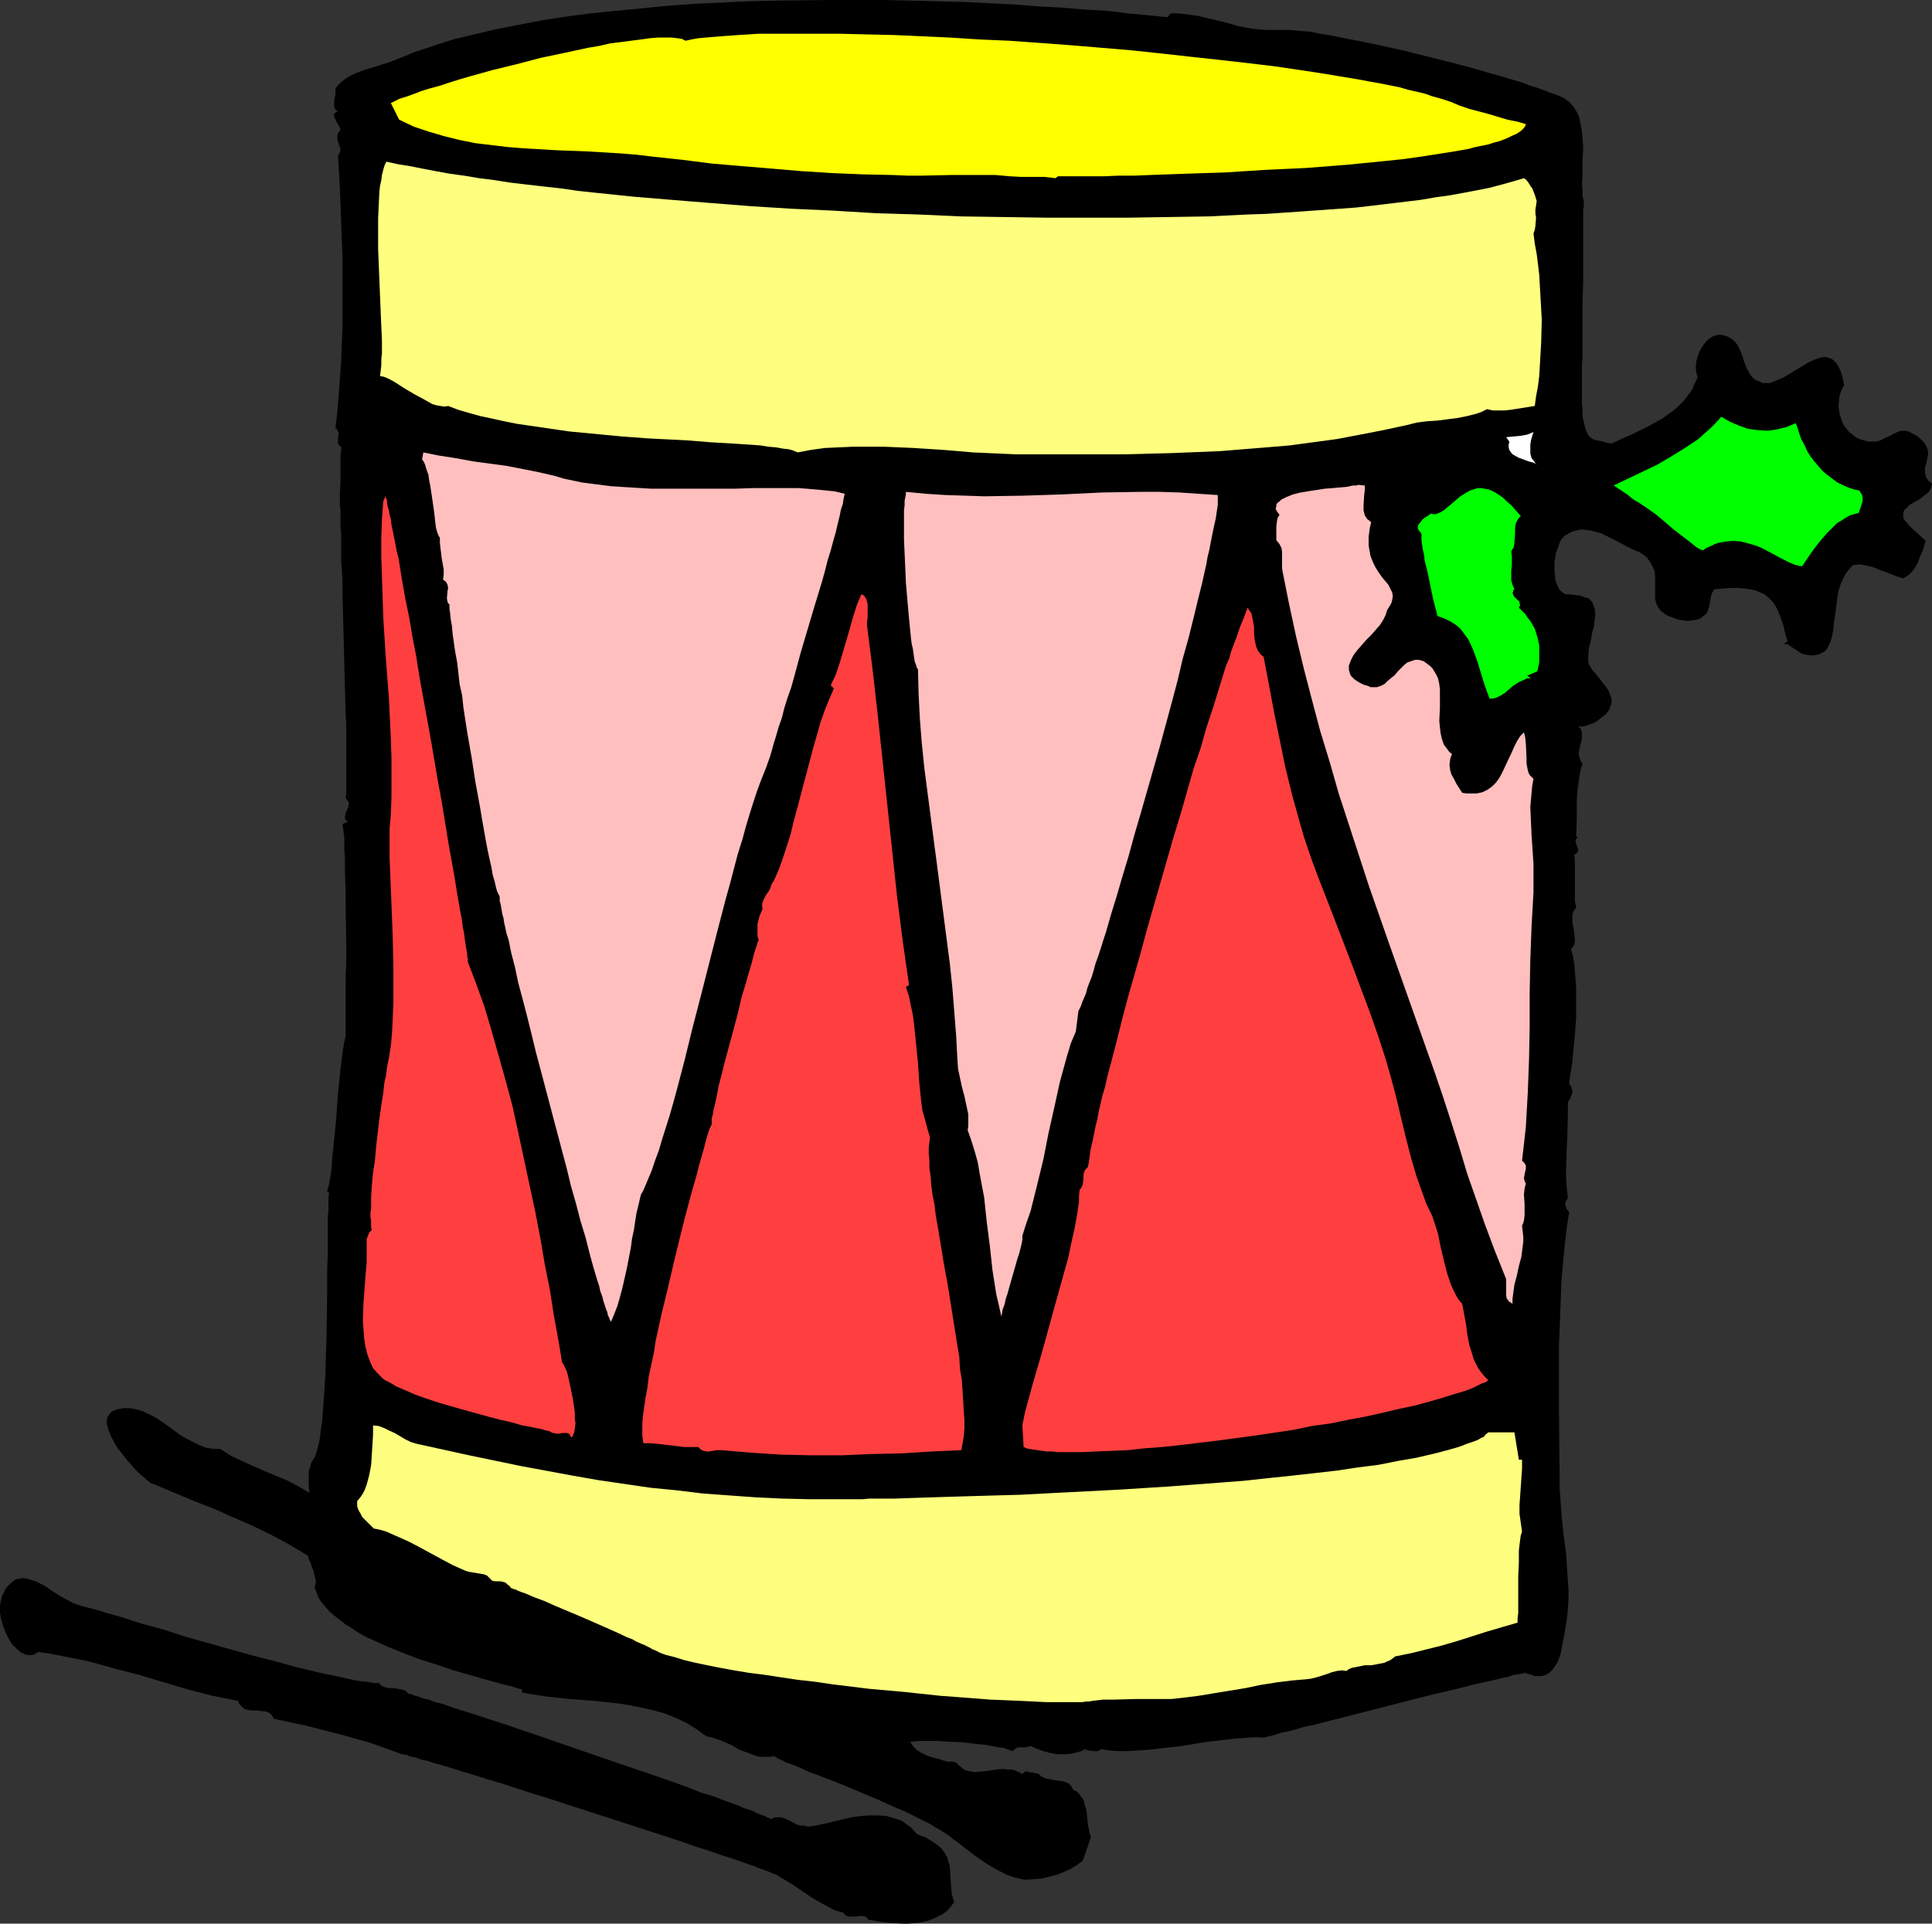
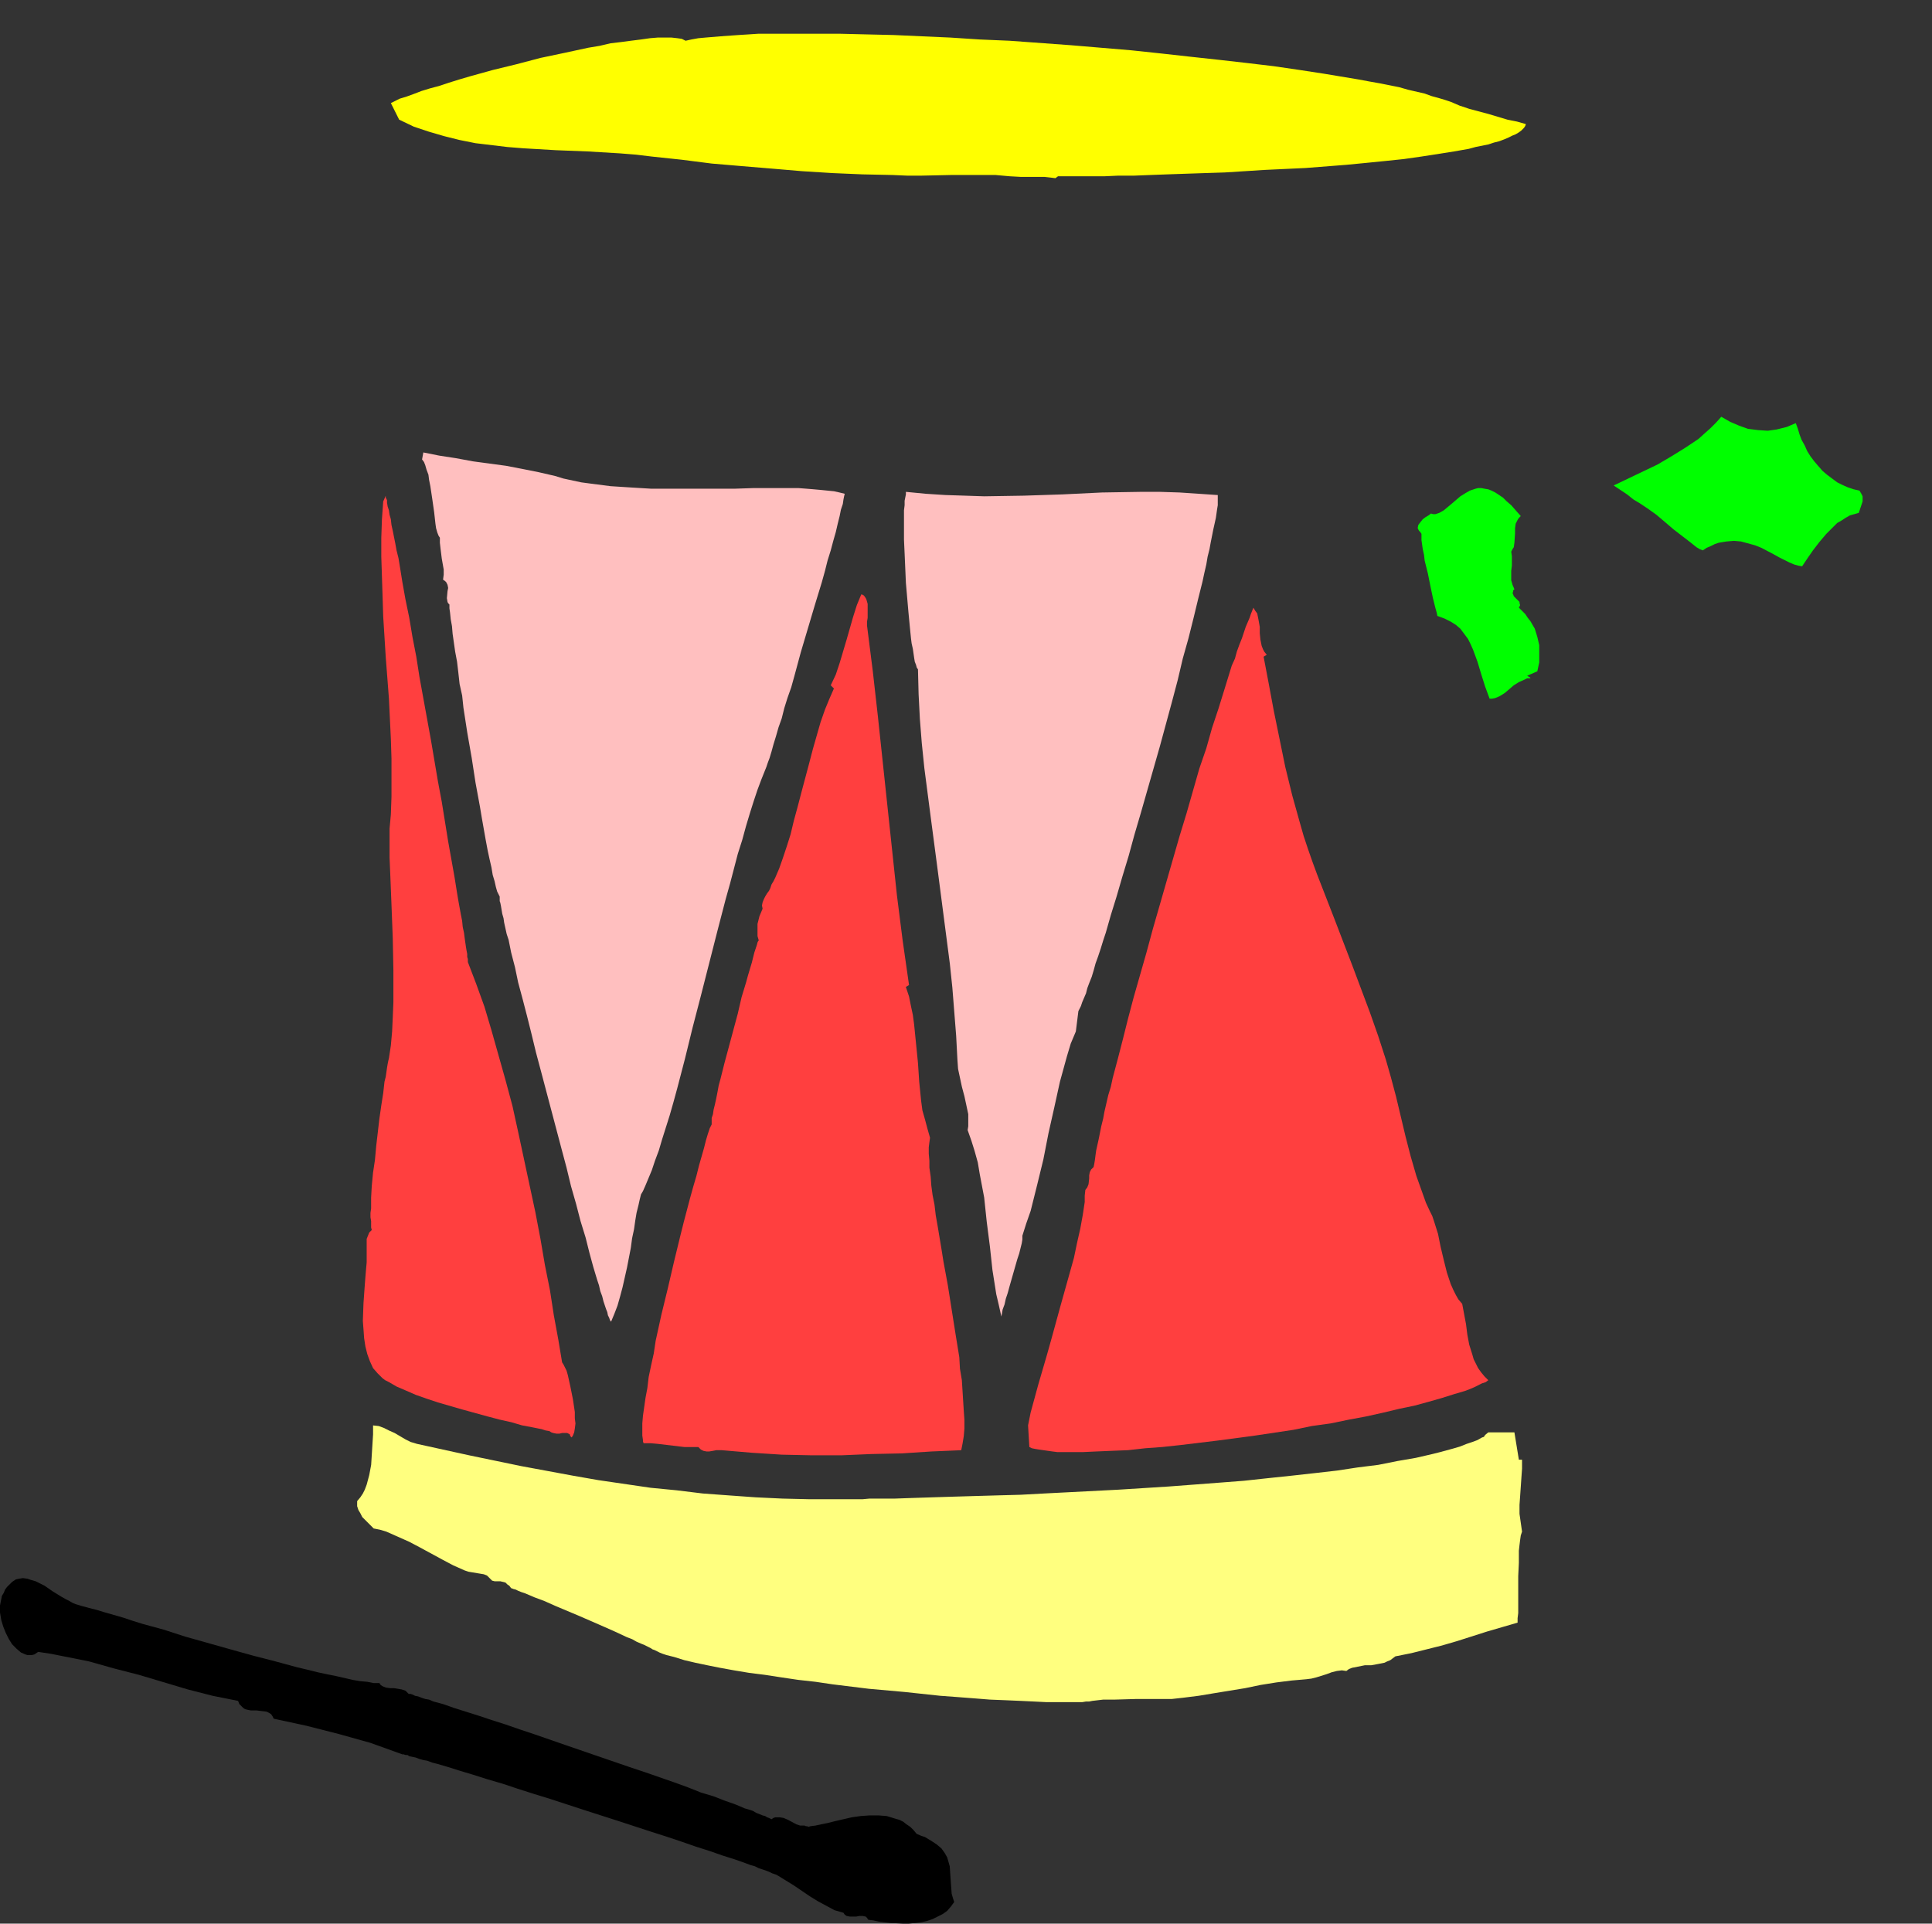
<svg xmlns="http://www.w3.org/2000/svg" xmlns:ns1="http://sodipodi.sourceforge.net/DTD/sodipodi-0.dtd" xmlns:ns2="http://www.inkscape.org/namespaces/inkscape" version="1.0" width="129.766mm" height="129.221mm" id="svg14" ns1:docname="Drum 1.wmf">
  <rect width="100%" height="100%" fill="#333333" stroke="none" />
  <ns1:namedview id="namedview14" pagecolor="#ffffff" bordercolor="#000000" borderopacity="0.25" ns2:showpageshadow="2" ns2:pageopacity="0.0" ns2:pagecheckerboard="0" ns2:deskcolor="#d1d1d1" ns2:document-units="mm" />
  <defs id="defs1">
    <pattern id="WMFhbasepattern" patternUnits="userSpaceOnUse" width="6" height="6" x="0" y="0" />
  </defs>
-   <path style="fill:#000000;fill-opacity:1;fill-rule:evenodd;stroke:none" d="m 296.374,4.362 0.808,-0.969 h 1.778 l 1.778,0.162 3.394,0.485 3.394,0.808 3.394,0.808 3.394,0.969 3.394,0.646 1.778,0.162 1.778,0.162 h 1.939 1.939 0.97 1.454 l 1.454,0.162 1.778,0.162 2.101,0.162 2.101,0.485 2.262,0.323 2.424,0.485 2.424,0.485 2.586,0.485 5.494,1.131 5.818,1.292 5.818,1.454 5.818,1.454 5.656,1.454 5.494,1.616 2.424,0.646 2.586,0.808 2.262,0.646 2.101,0.808 2.101,0.646 1.778,0.646 1.616,0.646 1.454,0.485 1.131,0.485 0.97,0.485 1.293,0.969 0.97,1.131 0.808,1.292 0.646,1.454 0.323,1.777 0.323,1.616 0.162,1.939 0.162,1.939 -0.162,3.716 v 3.877 l -0.162,1.777 0.162,1.616 v 1.616 l 0.323,1.292 v 1.292 l -0.162,0.969 v 3.877 1.777 3.877 2.1 6.785 l -0.162,4.685 v 4.847 9.37 l -0.162,2.1 v 9.855 l 0.162,0.969 v 1.131 0.808 l 0.162,0.969 0.485,2.1 0.323,0.969 0.485,0.969 0.646,0.646 0.808,0.485 2.262,0.485 1.131,0.323 1.131,0.162 3.07,-1.454 1.616,-0.646 1.616,-0.808 3.232,-1.616 3.232,-1.777 2.909,-2.1 1.293,-1.131 1.293,-1.292 0.97,-1.292 1.131,-1.454 0.646,-1.616 0.808,-1.616 -0.323,-0.969 -0.162,-1.131 v -0.969 l 0.162,-1.131 0.323,-1.131 0.323,-0.969 0.485,-0.969 0.646,-0.969 0.646,-0.808 0.808,-0.808 0.808,-0.485 0.808,-0.323 0.97,-0.162 1.131,0.162 0.97,0.323 1.131,0.646 0.646,0.646 0.485,0.485 0.808,1.454 0.646,1.616 0.485,1.616 0.646,1.616 0.808,1.454 0.485,0.646 0.646,0.646 0.646,0.323 0.808,0.323 0.646,0.323 h 0.808 0.808 l 0.646,-0.162 1.616,-0.646 1.454,-0.646 3.232,-1.939 1.616,-0.969 1.616,-0.969 1.454,-0.646 1.454,-0.485 0.646,-0.162 h 0.646 l 0.646,0.162 0.485,0.162 0.646,0.323 0.485,0.485 0.485,0.485 0.485,0.808 0.485,0.969 0.323,0.969 0.323,1.292 0.323,1.454 -0.485,0.969 -0.485,1.131 -0.323,1.131 v 0.969 l -0.162,1.131 0.162,0.969 0.162,1.131 0.323,0.969 0.323,0.969 0.485,0.969 0.646,0.808 0.646,0.808 0.808,0.646 0.808,0.646 0.97,0.485 1.131,0.323 1.131,0.323 h 1.131 0.97 l 0.97,-0.323 1.616,-0.808 0.808,-0.323 0.808,-0.485 1.454,-0.646 0.808,-0.162 h 0.808 l 0.808,0.162 0.97,0.485 1.131,0.646 0.485,0.323 0.646,0.646 0.808,0.808 0.485,0.808 0.323,0.808 0.162,0.646 v 0.808 l -0.162,0.646 -0.323,1.454 -0.323,1.131 v 0.808 0.485 l 0.162,0.808 0.323,0.646 0.485,0.646 0.808,0.646 -0.162,0.808 -0.323,0.808 -0.485,0.646 -0.808,0.646 -1.454,1.131 -0.97,0.485 -0.808,0.485 -0.808,0.485 -0.485,0.646 -0.646,0.485 -0.323,0.646 v 0.646 0.808 l 0.485,0.808 0.485,0.485 0.323,0.485 4.363,4.039 -0.808,2.747 -0.646,1.292 -0.485,1.454 -0.646,1.131 -0.808,1.131 -0.97,0.969 -1.293,0.808 -1.616,-0.485 -1.616,-0.646 -3.07,-1.131 -1.454,-0.646 -1.616,-0.323 -1.616,-0.323 -1.778,0.162 -0.646,0.646 -0.646,0.808 -0.485,0.646 -0.485,0.808 -0.808,1.777 -0.646,1.939 -0.323,1.939 -0.485,4.039 -0.323,1.939 -0.162,1.939 -0.323,1.616 -0.485,1.616 -0.646,1.292 -0.323,0.485 -0.485,0.485 -0.646,0.323 -0.646,0.323 -0.646,0.162 -0.808,0.162 h -0.808 l -0.97,-0.162 -0.97,-0.162 -0.808,-0.485 -1.454,-0.969 -0.808,-0.485 -0.646,-0.485 -0.646,-0.162 -0.646,0.162 1.131,-0.808 -0.646,-2.262 -0.485,-2.1 -0.646,-1.777 -0.646,-1.616 -0.646,-1.292 -0.808,-1.131 -0.97,-0.969 -0.97,-0.808 -1.131,-0.485 -1.131,-0.485 -1.454,-0.323 -1.454,-0.162 -1.616,-0.162 h -1.778 l -1.939,0.162 -2.262,0.162 -0.485,0.808 -0.323,0.808 -0.323,1.777 -0.162,0.969 -0.323,0.969 -0.323,0.808 -0.808,0.646 -0.808,0.646 -0.97,0.323 -1.131,0.162 -1.131,0.162 -0.97,-0.162 -1.131,-0.162 -1.131,-0.323 -0.808,-0.323 -0.808,-0.323 -0.646,-0.323 -0.646,-0.485 -0.485,-0.323 -0.808,-0.969 -0.485,-0.969 -0.323,-1.131 v -1.131 -1.131 -1.292 -2.423 l -0.162,-1.292 -0.485,-1.131 -0.646,-1.131 -0.808,-1.131 -0.646,-0.485 -0.646,-0.485 -0.808,-0.485 -0.97,-0.323 -0.97,-0.485 -0.97,-0.485 -2.101,-1.131 -2.262,-1.131 -2.262,-1.131 -1.293,-0.323 -1.131,-0.323 -1.131,-0.162 -1.293,-0.162 -0.97,0.162 -1.293,0.323 -0.97,0.485 -1.131,0.646 -0.485,0.485 -0.485,0.646 -0.323,0.646 -0.323,0.969 -0.646,1.777 -0.323,2.1 v 2.1 l 0.162,1.939 0.162,0.969 0.323,0.808 0.323,0.646 0.323,0.646 0.485,0.485 0.485,0.323 0.485,0.323 h 0.808 l 1.454,0.162 1.454,0.162 1.293,0.485 0.808,0.162 0.485,0.485 0.485,0.485 0.323,0.808 0.323,0.808 0.162,1.131 v 0.808 l -0.162,0.808 -0.162,1.777 -0.485,1.777 -0.323,1.939 -0.485,1.939 -0.162,1.777 v 0.808 0.808 l 0.162,0.646 0.323,0.485 0.323,0.646 0.485,0.646 1.131,1.292 1.131,1.454 1.131,1.454 0.485,0.808 0.323,0.808 0.323,0.808 0.162,0.808 -0.162,0.969 -0.323,0.808 -0.323,0.808 -0.808,0.969 -0.646,0.485 -0.808,0.646 -0.808,0.646 -0.97,0.485 -0.97,0.323 -0.97,0.323 -0.808,0.162 -0.97,-0.162 0.485,0.485 0.323,0.646 0.162,0.485 v 0.485 1.292 l -0.646,2.423 -0.162,1.292 0.162,0.646 0.162,0.646 0.162,0.485 0.485,0.646 -0.646,2.262 -0.323,2.262 -0.323,2.423 -0.162,2.262 v 4.685 l -0.162,4.685 h 0.485 l -0.323,0.323 -0.162,0.323 -0.162,0.162 v 0.323 l 0.162,0.646 0.162,0.646 0.323,0.646 v 0.485 0.323 l -0.323,0.162 -0.162,0.323 -0.485,0.162 0.162,1.616 v 1.777 3.393 3.393 1.616 l 0.323,1.777 -0.485,0.485 -0.323,0.646 -0.162,0.646 v 0.646 1.292 l 0.323,1.454 0.162,1.454 0.162,1.454 v 0.646 l -0.162,0.646 -0.323,0.485 -0.485,0.646 0.485,1.777 0.323,1.777 0.162,2.1 0.162,2.1 0.162,2.262 v 2.423 4.685 l -0.323,4.685 -0.485,4.685 -0.162,2.1 -0.323,2.1 -0.323,1.939 -0.162,1.616 0.485,0.485 0.162,0.646 0.162,0.485 v 0.646 l -0.323,0.646 -0.162,0.646 -0.646,0.969 v 3.07 l -0.162,6.139 -0.162,3.07 -0.162,6.139 0.162,2.908 0.323,3.07 -0.323,0.485 -0.162,0.323 -0.162,0.485 v 0.485 l 0.323,0.969 0.646,0.808 -0.646,4.201 -0.485,4.201 -0.808,8.563 -0.323,8.401 -0.323,8.563 v 8.401 8.563 l 0.162,16.964 v 2.262 l 0.162,2.1 0.323,4.685 0.485,4.685 0.646,4.847 0.323,4.847 0.323,4.524 v 2.423 l -0.162,2.262 -0.162,2.1 -0.323,2.1 -0.162,0.969 -0.162,1.131 -0.485,2.423 -0.485,2.585 -0.323,1.131 -0.485,1.292 -0.646,0.969 -0.646,0.969 -0.646,0.646 -0.97,0.646 -1.131,0.323 h -1.131 -0.808 l -0.646,-0.323 -0.808,-0.162 -0.808,-0.323 -0.646,0.162 -0.808,0.162 -1.293,0.162 -1.454,0.485 -1.616,0.323 -1.939,0.485 -2.101,0.485 -2.262,0.485 -2.586,0.646 -2.586,0.646 -2.747,0.646 -2.747,0.646 -5.818,1.454 -11.958,3.07 -5.656,1.454 -2.586,0.646 -2.586,0.646 -2.424,0.646 -2.424,0.485 -2.101,0.646 -1.778,0.485 -1.778,0.323 -1.454,0.485 -1.131,0.323 -0.808,0.162 -0.646,0.162 h -0.162 v 0.162 l -2.262,-0.162 -2.262,0.162 -2.586,0.162 -2.747,0.323 -5.494,0.646 -5.818,0.969 -5.656,0.646 -2.909,0.323 -2.586,0.162 -2.586,0.162 h -2.262 l -2.262,-0.162 -2.101,-0.323 -0.485,0.323 -0.485,0.162 h -0.485 -0.485 l -1.293,-0.162 -0.97,-0.323 -0.808,0.485 -0.646,0.162 -1.778,0.485 -1.778,0.162 h -1.778 l -1.939,-0.323 -1.778,-0.485 -1.778,-0.646 -1.454,-0.646 -0.646,0.162 -0.485,0.162 h -1.293 -0.646 l -0.485,0.162 -0.485,0.323 -0.485,0.485 -0.97,-0.323 -1.293,-0.485 -1.293,-0.162 -1.778,-0.323 -1.778,-0.323 -1.778,-0.162 -4.04,-0.485 -4.04,-0.162 -1.939,-0.162 h -1.778 -1.616 -1.454 l -1.293,0.162 h -0.97 l 0.323,0.646 0.323,0.485 0.97,0.969 1.293,0.808 1.293,0.646 1.454,0.485 1.454,0.323 1.454,0.485 1.293,0.323 0.646,-0.162 0.646,0.162 0.485,0.162 0.485,0.485 1.131,0.969 0.646,0.485 0.646,0.162 1.778,0.323 1.778,-0.162 1.778,-0.162 0.808,-0.162 0.97,-0.162 1.778,-0.162 1.616,0.162 h 0.97 l 0.808,0.323 0.808,0.323 0.808,0.485 0.323,-0.323 0.485,-0.323 h 0.485 l 0.485,0.162 1.131,0.162 0.485,0.162 h 0.485 l 0.485,0.323 0.485,0.485 1.131,0.485 2.586,0.485 1.454,0.162 1.131,0.323 0.646,0.323 0.485,0.485 0.323,0.485 0.323,0.646 0.808,0.323 0.646,0.646 0.485,0.646 0.485,0.646 0.323,0.646 0.162,0.808 0.485,1.616 0.323,3.393 0.323,1.616 0.162,0.808 0.323,0.808 -2.101,5.978 -1.454,1.131 -1.616,0.969 -1.778,0.808 -1.616,0.646 -1.778,0.485 -1.939,0.485 -1.778,0.162 -1.939,0.162 h -1.131 l -1.293,-0.323 -1.293,-0.323 -1.454,-0.485 -1.293,-0.646 -1.293,-0.646 -2.747,-1.616 -2.586,-1.777 -2.586,-1.939 -2.262,-1.777 -1.131,-0.808 -0.97,-0.808 -0.97,-0.646 -1.293,-0.808 -1.131,-0.646 -1.293,-0.808 -2.909,-1.454 -3.232,-1.616 -3.394,-1.454 -3.555,-1.616 -7.272,-3.07 -3.555,-1.454 -3.394,-1.292 -1.616,-0.646 -1.454,-0.485 -1.454,-0.646 -1.293,-0.646 -1.293,-0.485 -1.131,-0.485 -1.131,-0.323 -0.808,-0.485 -0.808,-0.323 -0.646,-0.323 -0.485,-0.323 -0.323,-0.162 -1.131,0.162 h -1.131 -1.131 l -0.97,-0.162 -2.101,-0.808 -2.262,-0.808 -1.939,-1.131 -2.101,-0.969 -2.262,-0.808 -0.97,-0.323 -1.131,-0.162 -2.424,-1.777 -2.586,-1.616 -2.747,-1.292 -2.747,-1.131 -2.909,-0.808 -2.909,-0.646 -3.07,-0.646 -3.07,-0.485 -6.141,-0.646 -6.302,-0.485 -5.979,-0.646 -3.07,-0.485 -2.909,-0.485 v -0.808 l -1.293,-0.323 -1.454,-0.485 -1.454,-0.323 -1.778,-0.485 -1.778,-0.485 -1.778,-0.485 -3.878,-1.131 -4.04,-1.131 -4.202,-1.454 -4.202,-1.292 -4.202,-1.616 -4.04,-1.616 -3.878,-1.777 -1.778,-0.808 -1.778,-0.969 -1.616,-1.131 -1.616,-0.969 -1.454,-1.131 -1.454,-1.131 -1.131,-0.969 -1.131,-1.292 -0.97,-1.131 -0.808,-1.292 -0.485,-1.292 -0.485,-1.292 0.323,-0.808 v -0.969 l -0.323,-1.131 -0.162,-0.969 -0.485,-1.131 -0.323,-1.131 -0.485,-0.969 -0.162,-0.808 -4.848,-2.908 -4.848,-2.585 -4.686,-2.262 -4.848,-2.1 -4.686,-2.1 -5.01,-1.939 -5.01,-2.1 -5.01,-2.1 -0.485,-0.162 -0.485,-0.162 -0.97,-0.808 -1.131,-0.969 -1.293,-1.131 -1.293,-1.454 -1.293,-1.454 -1.131,-1.454 -1.293,-1.616 -0.97,-1.616 -0.808,-1.616 -0.646,-1.616 -0.323,-1.292 v -0.646 -0.646 l 0.162,-0.485 0.323,-0.485 0.323,-0.485 0.485,-0.485 0.485,-0.162 0.808,-0.323 0.808,-0.162 0.808,-0.162 h 1.778 l 1.616,0.323 1.616,0.485 1.616,0.808 1.616,0.808 3.07,2.1 3.07,2.262 1.616,0.969 1.616,0.808 1.616,0.808 1.616,0.646 1.939,0.323 h 1.778 l 2.747,1.777 2.747,1.292 5.818,2.585 5.818,2.423 2.747,1.454 2.747,1.616 -0.162,-2.1 v -2.262 -1.131 l 0.323,-0.969 0.323,-1.131 0.485,-0.808 0.485,-0.808 0.323,-0.969 0.323,-1.131 0.323,-1.292 0.323,-1.616 0.162,-1.777 0.323,-1.939 0.162,-1.939 0.162,-2.262 0.162,-2.262 0.162,-2.423 0.162,-2.585 0.162,-5.17 0.162,-5.493 0.162,-10.824 v -5.331 l 0.162,-5.008 v -4.524 -2.262 -1.939 l 0.162,-1.777 v -1.616 -1.454 l 0.162,-1.292 -0.485,-0.485 v -0.162 l 0.162,-0.485 0.162,-0.485 0.162,-0.646 0.162,-0.969 0.162,-0.808 0.162,-1.131 0.162,-1.131 0.162,-2.747 0.323,-2.908 0.323,-3.231 0.323,-3.231 0.485,-6.785 0.323,-3.231 0.323,-3.07 0.323,-2.585 0.162,-1.292 0.162,-1.131 0.162,-0.969 0.162,-0.969 0.162,-0.808 0.162,-0.485 v -5.655 -1.616 -7.432 l 0.162,-4.201 v -4.524 l -0.162,-9.209 v -4.524 l -0.162,-4.362 v -1.939 -1.939 l -0.162,-1.777 v -1.616 -1.616 l -0.162,-1.292 -0.162,-1.131 -0.162,-1.131 1.293,-0.485 -0.323,-0.485 -0.323,-0.323 v -0.323 -0.323 l 0.162,-0.808 0.646,-1.454 0.162,-0.808 v -0.485 l -0.162,-0.323 -0.323,-0.323 -0.323,-0.485 v -0.323 l 0.162,-0.646 v -0.969 -1.292 -7.593 -2.423 -2.585 -2.747 l -0.162,-2.908 -0.162,-5.978 -0.162,-6.301 -0.162,-6.462 -0.162,-6.139 -0.162,-5.978 v -2.908 l -0.162,-2.747 -0.162,-2.423 v -2.423 -2.262 -1.939 l -0.162,-1.777 v -1.454 -2.1 -0.323 -0.485 l -0.162,-0.808 v -3.554 l 0.162,-2.747 v -2.908 -1.454 -1.292 -1.131 l 0.162,-0.969 v -0.646 -0.485 l -0.323,-0.162 -0.162,-0.162 -0.323,-0.485 v -0.808 -0.646 l 0.162,-0.646 v -0.646 l -0.323,-0.646 -0.162,-0.323 -0.323,-0.162 0.485,-4.201 0.323,-4.039 0.323,-4.201 0.323,-4.362 0.323,-8.886 v -8.886 -8.886 l -0.323,-8.886 -0.323,-8.563 -0.485,-8.401 0.323,-0.323 0.162,-0.485 0.162,-0.808 -0.323,-0.808 -0.485,-1.616 v -0.808 l 0.162,-0.808 0.323,-0.323 0.323,-0.323 -0.162,-0.646 -0.323,-0.646 -0.485,-0.808 -0.323,-0.646 -0.323,-0.808 -0.162,-0.485 0.162,-0.162 0.323,-0.323 0.162,-0.162 0.485,-0.162 -0.323,-0.162 -0.323,-0.323 -0.323,-0.646 v -0.808 -0.808 l 0.162,-0.808 0.162,-0.808 v -0.808 -0.646 l 0.646,-0.808 0.808,-0.808 0.808,-0.646 0.97,-0.646 1.939,-0.969 2.101,-0.808 2.101,-0.646 1.131,-0.323 0.97,-0.323 2.101,-0.646 2.101,-0.808 4.363,-1.777 4.848,-1.616 5.01,-1.616 5.333,-1.292 5.494,-1.292 5.818,-1.131 5.818,-1.131 6.302,-0.969 6.141,-0.808 6.464,-0.646 6.626,-0.646 6.626,-0.646 6.787,-0.485 6.787,-0.323 6.787,-0.323 6.949,-0.162 L 210.888,0 h 13.574 l 6.787,0.162 6.787,0.162 6.464,0.162 6.464,0.323 6.464,0.323 6.141,0.485 5.979,0.323 5.818,0.485 5.656,0.323 5.333,0.646 5.171,0.485 z" id="path1" />
  <path style="fill:#ffff00;fill-opacity:1;fill-rule:evenodd;stroke:none" d="m 387.355,31.504 -0.162,0.485 -0.323,0.485 -0.646,0.646 -0.646,0.485 -0.808,0.485 -0.808,0.323 -0.97,0.485 -1.131,0.485 -1.293,0.485 -1.293,0.323 -1.454,0.485 -1.616,0.323 -1.616,0.323 -1.778,0.485 -3.717,0.646 -4.04,0.646 -4.202,0.646 -4.525,0.646 -4.686,0.485 -4.848,0.485 -5.01,0.485 -10.342,0.808 -10.342,0.485 -10.181,0.646 -5.01,0.162 -4.848,0.162 -4.686,0.162 -4.363,0.162 -4.04,0.162 h -4.04 l -3.555,0.162 h -1.616 -1.616 -8.565 l -0.646,0.485 -1.293,-0.162 -1.454,-0.162 h -2.909 -3.07 l -2.909,-0.162 -3.555,-0.323 h -3.717 -7.595 l -7.434,0.162 h -3.717 l -3.717,-0.162 -7.595,-0.162 -7.595,-0.323 -7.757,-0.485 -7.595,-0.646 -7.757,-0.646 -7.595,-0.646 -7.595,-0.969 -7.595,-0.808 -4.04,-0.485 -4.04,-0.323 -8.08,-0.485 -8.242,-0.323 -8.242,-0.485 -4.04,-0.323 -4.04,-0.485 -4.04,-0.485 -4.04,-0.808 -3.878,-0.969 -3.878,-1.131 -3.878,-1.292 -3.717,-1.777 -2.101,-4.201 0.97,-0.485 1.293,-0.646 1.616,-0.485 1.778,-0.646 2.101,-0.808 2.101,-0.646 2.424,-0.646 2.424,-0.808 2.586,-0.808 2.747,-0.808 5.818,-1.616 5.979,-1.454 6.141,-1.616 6.141,-1.292 5.979,-1.292 2.909,-0.485 2.747,-0.646 2.747,-0.323 2.424,-0.323 2.586,-0.323 2.262,-0.323 1.939,-0.162 h 1.939 1.616 l 1.454,0.162 1.131,0.162 0.97,0.485 1.454,-0.323 1.778,-0.323 1.778,-0.162 1.939,-0.162 1.939,-0.162 2.262,-0.162 2.262,-0.162 2.586,-0.162 2.424,-0.162 h 2.747 2.747 8.888 6.464 l 6.626,0.162 6.949,0.162 7.11,0.323 7.272,0.323 7.434,0.485 7.595,0.323 15.514,1.131 15.352,1.292 7.595,0.808 7.272,0.808 7.434,0.808 7.11,0.808 6.787,0.808 6.626,0.969 6.302,0.969 2.909,0.485 2.909,0.485 2.909,0.485 2.586,0.485 2.747,0.485 2.424,0.485 2.424,0.485 2.262,0.646 2.101,0.485 2.101,0.485 1.778,0.646 1.778,0.485 1.616,0.485 1.454,0.485 2.262,0.969 2.424,0.808 4.848,1.292 4.848,1.454 2.424,0.485 z" id="path2" />
-   <path style="fill:#ffff7f;fill-opacity:1;fill-rule:evenodd;stroke:none" d="m 386.87,45.237 0.646,0.485 0.485,0.646 0.485,0.808 0.485,0.646 0.646,1.616 0.485,1.616 -0.162,1.131 -0.162,0.969 v 1.131 l 0.162,0.969 -0.162,2.1 -0.162,0.969 -0.323,0.969 0.323,2.585 0.485,2.585 0.323,2.585 0.323,2.747 0.323,5.655 0.323,5.816 -0.162,5.816 -0.323,5.655 -0.162,2.747 -0.323,2.585 -0.485,2.585 -0.323,2.423 -3.07,0.485 -3.07,0.485 -1.454,0.162 h -1.454 -1.616 l -1.454,-0.323 -1.293,0.646 -1.293,0.485 -2.586,0.646 -2.424,0.485 -2.586,0.323 -2.424,0.323 -2.586,0.162 -2.586,0.323 -2.586,0.646 -5.979,1.292 -5.818,1.131 -5.979,1.131 -5.979,0.808 -5.979,0.808 -5.818,0.485 -5.979,0.485 -5.979,0.485 -11.958,0.485 -12.12,0.323 h -11.958 -12.282 -3.394 l -3.555,-0.162 -7.272,-0.323 -7.595,-0.646 -7.595,-0.485 -7.595,-0.323 h -3.878 -3.717 l -3.717,0.162 -3.555,0.162 -3.555,0.485 -3.394,0.646 -1.131,-0.485 -1.131,-0.323 -1.454,-0.162 -1.778,-0.323 -1.939,-0.162 -1.939,-0.323 -2.262,-0.162 -2.424,-0.162 -2.586,-0.162 -2.747,-0.162 -2.747,-0.162 -5.979,-0.485 -3.232,-0.162 -6.464,-0.323 -6.626,-0.485 -6.787,-0.646 -6.787,-0.646 -6.626,-0.969 -6.626,-0.969 -3.232,-0.646 -2.909,-0.646 -3.07,-0.646 -2.909,-0.808 -2.747,-0.808 -2.586,-0.969 -0.97,0.162 -0.97,-0.162 -0.97,-0.162 -1.131,-0.323 -1.131,-0.646 -1.131,-0.646 -2.424,-1.292 -2.424,-1.454 -2.262,-1.454 -1.131,-0.646 -0.97,-0.485 -0.808,-0.323 -0.97,-0.162 0.162,-1.292 0.162,-1.454 v -1.454 l 0.162,-1.616 v -3.231 l -0.162,-3.554 -0.162,-3.877 -0.162,-3.877 -0.323,-7.916 -0.162,-4.039 v -3.877 -3.877 l 0.162,-3.554 0.162,-3.231 0.162,-1.454 0.323,-1.454 0.162,-1.292 0.323,-1.292 0.323,-1.131 0.485,-0.969 2.909,0.646 3.07,0.485 3.232,0.646 3.394,0.646 3.555,0.646 3.555,0.485 3.878,0.646 3.878,0.485 4.04,0.646 4.202,0.485 4.202,0.485 4.363,0.485 4.525,0.646 4.525,0.485 9.373,0.969 9.696,0.808 10.019,0.808 10.181,0.808 10.342,0.646 10.666,0.485 10.666,0.646 10.666,0.323 10.827,0.485 10.827,0.162 10.666,0.162 h 10.666 10.504 l 10.342,-0.162 10.019,-0.162 9.858,-0.485 4.848,-0.162 4.686,-0.323 4.686,-0.323 4.525,-0.323 4.525,-0.323 4.363,-0.323 4.202,-0.485 4.04,-0.485 4.04,-0.485 4.04,-0.485 3.717,-0.646 3.555,-0.485 3.555,-0.646 3.394,-0.646 3.232,-0.646 3.07,-0.808 2.909,-0.808 z" id="path3" />
  <path style="fill:#00ff00;fill-opacity:1;fill-rule:evenodd;stroke:none" d="m 455.873,107.437 0.485,1.292 0.485,1.616 0.485,1.292 0.808,1.454 0.646,1.454 0.808,1.292 0.97,1.292 0.97,1.131 1.131,1.292 1.131,0.969 1.293,0.969 1.293,0.969 1.293,0.646 1.454,0.646 1.454,0.485 1.454,0.323 0.485,0.808 0.323,0.646 v 0.646 0.646 l -0.485,1.454 -0.485,1.454 -1.131,0.323 -1.131,0.323 -1.131,0.646 -0.97,0.646 -1.131,0.646 -0.97,0.969 -1.778,1.777 -1.778,2.1 -1.616,2.1 -1.454,2.1 -1.293,1.939 -0.97,-0.162 -1.131,-0.323 -1.131,-0.485 -1.293,-0.646 -1.293,-0.646 -1.454,-0.808 -3.07,-1.616 -1.616,-0.646 -1.778,-0.485 -1.778,-0.485 -1.778,-0.162 -1.939,0.162 -1.939,0.323 -0.97,0.323 -0.97,0.485 -1.131,0.485 -0.97,0.646 -0.808,-0.323 -0.808,-0.485 -0.808,-0.646 -0.808,-0.646 -2.101,-1.616 -2.101,-1.616 -2.262,-1.939 -2.101,-1.777 -2.262,-1.616 -0.97,-0.646 -0.97,-0.646 -1.616,-0.969 -1.616,-1.292 -3.394,-2.262 3.717,-1.777 3.717,-1.777 3.717,-1.777 3.555,-2.1 3.394,-2.1 3.394,-2.262 1.616,-1.454 1.454,-1.292 1.454,-1.454 1.293,-1.454 2.262,1.292 2.262,0.969 2.262,0.808 2.586,0.323 2.424,0.162 2.262,-0.323 1.293,-0.323 1.293,-0.323 1.131,-0.485 z" id="path4" />
-   <path style="fill:#ffffff;fill-opacity:1;fill-rule:evenodd;stroke:none" d="m 389.294,109.699 -0.323,0.969 -0.323,1.131 -0.162,1.131 v 1.131 1.131 l 0.323,1.131 0.646,0.808 0.323,0.485 0.485,0.323 -0.97,-0.485 -1.293,-0.323 -2.586,-0.969 -1.131,-0.646 -0.485,-0.323 -0.323,-0.485 -0.323,-0.485 -0.162,-0.646 v -0.646 l 0.162,-0.808 -0.808,-1.131 1.778,-0.162 1.778,-0.162 1.778,-0.323 z" id="path5" />
  <path style="fill:#ffbfbf;fill-opacity:1;fill-rule:evenodd;stroke:none" d="m 214.443,125.37 -0.162,0.646 -0.162,0.808 -0.162,1.131 -0.485,1.454 -0.323,1.616 -0.485,1.939 -0.485,2.1 -0.646,2.262 -0.646,2.423 -0.808,2.585 -0.646,2.585 -0.808,2.908 -1.778,5.816 -3.555,11.955 -1.616,5.978 -0.808,2.908 -0.97,2.747 -0.808,2.585 -0.646,2.585 -0.808,2.262 -0.646,2.262 -0.646,2.1 -0.485,1.777 -0.485,1.616 -0.485,1.292 -0.323,0.969 -0.323,0.808 -0.97,2.423 -0.97,2.585 -0.97,2.908 -0.97,3.07 -0.97,3.231 -0.97,3.554 -1.131,3.554 -0.97,3.716 -0.97,3.716 -1.131,4.039 -2.101,8.078 -2.101,8.239 -2.101,8.24 -2.101,8.078 -1.939,7.916 -0.97,3.716 -0.97,3.716 -0.97,3.554 -0.97,3.393 -0.97,3.07 -0.97,3.07 -0.808,2.747 -0.97,2.585 -0.808,2.423 -0.808,1.939 -0.808,1.939 -0.646,1.454 -0.485,0.808 -0.323,1.292 -0.323,1.454 -0.485,1.939 -0.323,1.939 -0.323,2.262 -0.485,2.262 -0.323,2.423 -0.97,5.008 -1.131,5.008 -0.646,2.423 -0.646,2.262 -0.808,2.1 -0.808,1.939 -0.162,-0.162 -0.162,-0.323 -0.162,-0.485 -0.323,-0.646 -0.162,-0.808 -0.323,-0.808 -0.323,-0.969 -0.323,-0.969 -0.323,-1.292 -0.485,-1.292 -0.323,-1.454 -0.485,-1.454 -0.485,-1.616 -0.485,-1.616 -0.97,-3.554 -0.97,-3.877 -1.293,-4.201 -1.131,-4.362 -1.293,-4.524 -1.131,-4.685 -1.293,-4.847 -5.171,-19.549 -1.293,-4.847 -1.131,-4.685 -1.131,-4.524 -1.131,-4.362 -1.131,-4.201 -0.808,-3.877 -0.97,-3.716 -0.646,-3.231 -0.485,-1.454 -0.323,-1.454 -0.323,-1.454 -0.162,-1.131 -0.323,-1.131 -0.162,-0.969 -0.162,-0.969 -0.162,-0.808 -0.162,-0.485 v -0.646 -0.323 -0.162 l -0.323,-0.646 -0.323,-0.646 -0.323,-1.131 -0.323,-1.454 -0.485,-1.616 -0.323,-1.939 -0.485,-2.1 -0.485,-2.262 -0.485,-2.585 -0.485,-2.747 -0.485,-2.747 -0.485,-2.908 -1.131,-6.139 -0.97,-6.301 -1.131,-6.462 -0.97,-6.301 -0.323,-3.07 -0.646,-2.908 -0.323,-2.908 -0.323,-2.747 -0.485,-2.585 -0.323,-2.262 -0.323,-2.262 -0.162,-1.939 -0.323,-1.777 -0.162,-1.616 -0.162,-1.131 v -0.969 l -0.323,-0.323 -0.162,-0.323 -0.162,-0.969 0.162,-1.777 0.162,-0.808 -0.162,-0.808 -0.323,-0.646 -0.323,-0.323 -0.485,-0.323 0.162,-1.292 v -1.292 l -0.485,-2.747 -0.323,-2.585 -0.162,-1.454 v -1.292 l -0.323,-0.485 -0.323,-0.808 -0.323,-1.131 -0.162,-1.131 -0.162,-1.454 -0.162,-1.454 -0.485,-3.393 -0.485,-3.231 -0.323,-1.616 -0.162,-1.292 -0.485,-1.292 -0.323,-1.131 -0.323,-0.808 -0.485,-0.646 v 0 l 0.323,-1.777 4.04,0.808 4.202,0.646 4.363,0.808 8.403,1.131 4.202,0.808 4.04,0.808 4.202,0.969 2.101,0.646 2.262,0.485 2.262,0.485 2.424,0.323 5.01,0.646 5.01,0.323 5.333,0.323 h 5.333 10.666 5.171 l 4.848,-0.162 h 4.848 4.363 2.101 l 2.101,0.162 1.939,0.162 1.778,0.162 1.616,0.162 1.616,0.162 1.454,0.323 z" id="path6" />
-   <path style="fill:#ffbfbf;fill-opacity:1;fill-rule:evenodd;stroke:none" d="m 346.47,123.27 v 0.485 0.646 l -0.162,1.292 -0.162,2.585 v 1.292 l 0.323,1.292 0.323,0.485 0.323,0.485 0.485,0.323 0.485,0.485 -0.323,1.292 -0.162,1.131 -0.162,1.292 v 0.969 1.131 l 0.162,0.969 0.323,1.777 0.646,1.616 0.646,1.292 0.808,1.292 0.808,1.131 0.808,0.969 0.808,0.969 0.485,0.969 0.485,0.969 0.162,0.969 -0.162,0.969 -0.162,0.646 -0.323,0.646 -0.323,0.485 -0.485,0.808 -0.162,0.485 -0.162,0.646 -0.646,1.292 -0.808,1.292 -1.131,1.292 -1.131,1.292 -1.293,1.292 -1.131,1.292 -1.131,1.292 -0.97,1.292 -0.646,1.292 -0.485,1.292 v 0.485 0.646 l 0.162,0.485 0.162,0.646 0.323,0.485 0.646,0.646 0.646,0.485 0.808,0.485 0.97,0.485 1.131,0.323 0.646,0.323 h 0.485 1.131 l 0.97,-0.323 0.97,-0.485 0.808,-0.808 1.778,-1.454 0.808,-0.969 1.616,-1.616 0.808,-0.646 0.97,-0.323 0.97,-0.323 h 0.97 l 1.131,0.323 0.485,0.323 0.646,0.485 0.646,0.485 0.485,0.485 0.808,1.292 0.646,1.292 0.323,1.454 0.162,1.454 v 1.454 3.231 l -0.162,3.231 0.162,1.616 0.162,1.454 0.323,1.454 0.485,1.454 0.97,1.292 0.485,0.646 0.646,0.485 -0.323,0.808 -0.162,0.646 -0.162,1.292 0.162,1.292 0.323,1.131 0.646,1.131 0.646,1.292 1.454,2.262 1.131,0.162 h 0.808 0.97 0.808 l 1.454,-0.323 1.293,-0.646 1.131,-0.808 0.97,-0.969 0.808,-1.131 0.646,-1.131 1.293,-2.747 1.293,-2.747 0.646,-1.454 0.646,-1.292 0.808,-1.292 0.97,-0.969 0.323,1.292 0.162,1.616 0.162,3.393 v 1.616 l 0.323,1.616 0.162,0.646 0.323,0.646 0.485,0.485 0.485,0.485 -0.323,1.777 -0.162,1.777 -0.323,3.554 0.162,3.716 0.162,3.554 0.485,7.27 v 3.554 3.554 l -0.485,8.563 -0.323,8.563 -0.162,8.401 v 4.362 4.201 l -0.162,8.401 -0.323,8.563 -0.485,8.563 -0.485,4.362 -0.485,4.201 0.323,0.323 0.323,0.323 0.323,0.646 v 0.808 l -0.162,0.646 -0.323,1.616 0.162,0.808 0.323,0.646 -0.323,1.292 -0.162,1.454 0.162,2.585 v 1.454 1.292 l -0.162,1.292 -0.162,0.646 -0.323,0.646 0.162,1.454 0.162,1.454 v 1.131 l -0.162,1.292 -0.323,2.585 -0.646,2.423 -0.485,2.262 -0.646,2.423 -0.323,2.423 -0.162,1.131 v 1.292 l -0.485,-0.323 -0.485,-0.323 -0.162,-0.323 -0.323,-0.323 -0.162,-0.969 v -0.969 -0.969 -0.969 -1.131 l -0.323,-0.808 -2.586,-6.462 -2.424,-6.462 -2.262,-6.462 -2.262,-6.462 -1.939,-6.462 -2.101,-6.624 -2.101,-6.462 -2.262,-6.624 -5.494,-15.51 -5.494,-15.51 -5.494,-15.671 -5.171,-15.833 -2.586,-7.916 -2.262,-7.916 -2.424,-7.916 -2.101,-7.916 -2.101,-8.078 -1.939,-8.078 -1.778,-8.24 -1.616,-8.078 -0.162,-0.969 v -1.131 -0.969 -1.131 -0.969 l -0.162,-0.969 -0.485,-0.969 -0.808,-0.969 v -1.777 -1.616 l 0.162,-1.454 0.162,-0.808 0.485,-0.808 -0.485,-0.646 -0.323,-0.485 -0.162,-0.485 0.162,-0.485 v -0.485 l 0.323,-0.485 0.485,-0.323 0.485,-0.485 0.646,-0.323 0.646,-0.323 1.616,-0.646 1.939,-0.485 1.939,-0.323 2.101,-0.323 2.101,-0.323 2.101,-0.162 1.778,-0.162 1.778,-0.162 1.454,-0.323 h 0.485 0.485 l 0.323,-0.162 h 0.162 z" id="path7" />
  <path style="fill:#00ff00;fill-opacity:1;fill-rule:evenodd;stroke:none" d="m 386.062,131.024 -0.485,0.485 -0.323,0.485 -0.485,0.969 -0.162,1.131 v 1.292 l -0.162,2.423 -0.162,1.131 -0.323,0.485 -0.323,0.646 0.162,1.131 v 1.131 1.292 l -0.162,1.292 v 1.131 1.292 l 0.323,1.131 0.485,1.131 -0.323,0.323 v 0.323 l -0.162,0.323 0.162,0.323 0.162,0.485 0.97,0.969 0.485,0.485 v 0.323 l 0.162,0.485 -0.162,0.323 -0.162,0.323 0.808,0.808 0.808,0.808 0.646,0.969 0.646,0.808 1.131,1.939 0.646,2.1 0.485,2.1 v 2.262 2.1 l -0.485,2.262 -2.586,1.131 0.808,0.485 v 0.162 h -0.808 l -0.646,0.323 -1.454,0.646 -1.293,0.808 -1.131,0.969 -1.131,0.969 -1.293,0.808 -1.131,0.485 -0.808,0.162 h -0.646 l -1.131,-3.07 -0.97,-3.07 -0.97,-3.231 -1.131,-3.07 -0.646,-1.454 -0.646,-1.292 -0.97,-1.292 -0.97,-1.292 -1.131,-0.969 -1.293,-0.808 -1.616,-0.808 -1.778,-0.646 -0.162,-0.808 -0.323,-1.131 -0.323,-1.292 -0.323,-1.292 -0.646,-3.07 -0.646,-3.231 -0.808,-3.231 -0.162,-1.454 -0.323,-1.454 -0.162,-1.131 -0.162,-1.131 v -0.969 -0.646 l -0.323,-0.485 -0.323,-0.323 -0.162,-0.323 -0.162,-0.323 0.162,-0.808 0.485,-0.646 0.646,-0.808 0.646,-0.485 0.808,-0.485 0.646,-0.485 0.485,0.162 h 0.646 l 0.97,-0.323 1.131,-0.646 0.97,-0.808 0.97,-0.808 1.131,-0.969 1.131,-0.969 1.293,-0.808 1.131,-0.646 1.454,-0.485 0.646,-0.162 h 0.808 l 0.808,0.162 0.97,0.162 0.808,0.323 0.97,0.485 0.97,0.646 0.97,0.646 0.97,0.969 1.131,0.969 1.131,1.292 z" id="path8" />
  <path style="fill:#ffbfbf;fill-opacity:1;fill-rule:evenodd;stroke:none" d="m 309.14,125.693 v 0.323 1.292 0.969 l -0.162,0.969 -0.162,1.131 -0.162,1.131 -0.323,1.454 -0.323,1.454 -0.323,1.616 -0.323,1.616 -0.323,1.777 -0.485,1.939 -0.323,1.939 -0.485,2.1 -0.485,2.262 -1.131,4.524 -1.131,4.685 -1.293,5.17 -1.454,5.17 -1.293,5.493 -1.454,5.493 -3.07,11.309 -3.232,11.309 -1.616,5.655 -1.616,5.493 -1.454,5.331 -1.616,5.331 -1.454,5.008 -1.454,4.685 -1.293,4.524 -0.646,1.939 -0.646,2.1 -0.646,1.939 -0.646,1.777 -0.485,1.777 -0.485,1.616 -0.646,1.616 -0.485,1.292 -0.323,1.292 -0.485,1.131 -0.485,1.131 -0.323,0.969 -0.323,0.646 -0.323,0.646 -0.646,5.17 -1.293,3.07 -0.97,3.231 -1.778,6.462 -1.454,6.624 -1.454,6.462 -1.293,6.624 -1.616,6.624 -1.616,6.462 -1.131,3.231 -0.97,3.07 v 0.162 0.808 l -0.162,0.969 -0.323,1.292 -0.323,1.292 -0.485,1.454 -0.97,3.393 -0.97,3.393 -0.485,1.777 -0.485,1.454 -0.323,1.454 -0.485,1.292 -0.162,0.969 -0.162,0.808 -0.646,-2.908 -0.646,-2.747 -0.97,-6.139 -0.646,-5.978 -0.808,-6.301 -0.646,-6.139 -1.131,-5.978 -0.485,-2.908 -0.808,-2.908 -0.808,-2.585 -0.97,-2.747 0.162,-0.969 v -0.969 -2.1 l -0.485,-2.262 -0.485,-2.262 -0.646,-2.423 -0.485,-2.262 -0.485,-2.262 -0.162,-2.262 -0.323,-6.139 -0.485,-6.139 -0.485,-6.139 -0.646,-6.139 -1.616,-12.44 -1.616,-12.44 -1.616,-12.278 -1.616,-12.44 -0.646,-6.301 -0.485,-6.139 -0.323,-6.301 -0.162,-6.301 -0.323,-0.485 -0.162,-0.646 -0.323,-0.808 -0.162,-0.969 -0.162,-1.131 -0.162,-1.131 -0.323,-1.454 -0.162,-1.292 -0.323,-3.231 -0.323,-3.393 -0.323,-3.716 -0.323,-3.716 -0.162,-3.716 -0.162,-3.716 -0.162,-3.554 v -3.231 -1.454 -1.454 -1.292 l 0.162,-1.292 v -1.131 l 0.162,-0.808 0.162,-0.808 v -0.646 l 5.01,0.485 5.01,0.323 5.01,0.162 4.848,0.162 10.019,-0.162 9.858,-0.323 10.019,-0.485 9.858,-0.162 h 4.848 l 5.01,0.162 4.848,0.323 z" id="path9" />
  <path style="fill:#ff3f3f;fill-opacity:1;fill-rule:evenodd;stroke:none" d="m 118.776,244.277 2.101,5.493 2.101,5.816 1.778,5.978 1.778,6.301 1.778,6.301 1.778,6.624 1.454,6.624 1.454,6.785 2.909,13.571 1.293,6.785 1.131,6.624 1.293,6.462 0.97,6.301 1.131,6.139 0.485,2.908 0.485,2.908 0.323,0.485 0.323,0.646 0.485,0.969 0.323,1.131 0.323,1.454 0.323,1.454 0.646,3.231 0.485,3.231 v 1.616 l 0.162,1.292 -0.162,1.292 -0.162,0.969 -0.323,0.808 -0.323,0.485 -0.323,-0.323 -0.162,-0.485 -0.646,-0.323 h -0.646 -0.646 l -0.646,0.162 h -0.808 l -0.808,-0.162 -0.485,-0.162 -0.485,-0.323 -0.97,-0.162 -0.97,-0.323 -2.424,-0.485 -2.586,-0.485 -2.747,-0.808 -2.909,-0.646 -3.07,-0.808 -6.464,-1.777 -6.141,-1.777 -2.909,-0.969 -2.747,-0.969 -2.586,-1.131 -2.262,-0.969 -1.939,-1.131 -0.97,-0.485 -0.646,-0.485 -1.293,-1.292 -1.131,-1.292 -0.808,-1.777 -0.646,-1.777 -0.485,-1.939 -0.323,-2.1 -0.162,-2.262 -0.162,-2.1 0.162,-4.524 0.323,-4.524 0.162,-2.1 0.162,-1.939 0.162,-1.777 v -1.616 -0.808 -0.969 -1.777 -0.808 l 0.323,-0.808 0.323,-0.808 0.646,-0.646 -0.162,-0.646 v -0.646 -0.969 l -0.162,-0.969 v -1.131 l 0.162,-1.131 v -1.292 -1.454 l 0.162,-2.908 0.323,-3.393 0.485,-3.231 0.323,-3.554 0.808,-6.947 0.485,-3.393 0.485,-3.07 0.323,-2.908 0.323,-1.292 0.162,-1.131 0.162,-1.131 0.162,-0.969 0.162,-0.808 0.162,-0.646 0.485,-3.231 0.323,-3.554 0.162,-3.554 0.162,-3.877 v -4.039 -4.039 l -0.162,-8.24 -0.323,-8.401 -0.323,-8.078 -0.162,-3.877 v -3.877 -3.554 l 0.323,-3.554 0.162,-4.524 v -4.847 -4.847 l -0.162,-5.008 -0.485,-10.178 -0.808,-10.501 -0.646,-10.34 -0.162,-5.17 -0.162,-5.008 -0.162,-5.008 v -4.847 l 0.162,-4.685 0.323,-4.524 0.646,-1.454 v 0.485 l 0.323,0.646 v 0.646 l 0.162,0.969 0.323,0.969 0.162,1.131 0.323,1.131 0.162,1.454 0.323,1.454 0.323,1.616 0.323,1.616 0.323,1.777 0.485,1.939 0.323,1.939 0.646,4.039 0.808,4.524 0.97,4.685 0.808,4.847 0.97,5.008 0.808,5.17 0.97,5.331 1.939,10.663 1.778,10.501 0.97,5.17 0.808,5.008 0.808,5.008 0.808,4.524 0.808,4.524 0.646,4.039 0.323,1.939 0.323,1.777 0.323,1.777 0.323,1.616 0.162,1.616 0.323,1.454 0.162,1.292 0.162,1.131 0.162,1.131 0.162,0.969 0.162,0.808 v 0.808 l 0.162,0.485 v 0.485 z" id="path10" />
  <path style="fill:#ff3f3f;fill-opacity:1;fill-rule:evenodd;stroke:none" d="m 230.765,250.093 -0.808,0.485 0.808,2.423 0.485,2.423 0.485,2.262 0.323,2.423 0.485,4.847 0.485,4.847 0.323,4.847 0.485,4.847 0.323,2.423 0.646,2.262 0.646,2.423 0.646,2.262 -0.162,1.131 -0.162,1.292 v 1.616 l 0.162,1.777 v 1.777 l 0.323,2.262 0.162,2.262 0.323,2.423 0.485,2.423 0.323,2.747 0.485,2.747 0.485,2.908 0.485,2.908 0.485,3.07 1.131,6.139 1.939,12.278 0.97,5.978 0.162,2.908 0.485,2.908 0.162,2.585 0.162,2.585 0.162,2.585 0.162,2.262 v 2.262 l -0.162,1.939 -0.323,1.939 -0.323,1.616 -7.595,0.323 -7.434,0.485 -7.757,0.162 -7.595,0.323 h -7.595 l -7.595,-0.162 -7.595,-0.485 -7.595,-0.646 h -0.808 -0.646 l -0.808,0.162 -0.97,0.162 h -0.646 l -0.808,-0.162 -0.646,-0.323 -0.646,-0.646 h -1.778 -1.778 l -6.787,-0.808 -1.778,-0.162 h -1.778 l -0.162,-0.485 v -0.323 l -0.162,-1.131 v -1.454 -1.616 l 0.162,-1.939 0.323,-2.262 0.323,-2.262 0.485,-2.585 0.323,-2.747 0.646,-3.07 0.646,-2.908 0.485,-3.231 1.454,-6.624 1.616,-6.624 1.616,-6.947 1.616,-6.624 0.808,-3.231 0.808,-3.07 0.808,-3.07 0.808,-2.908 0.808,-2.747 0.646,-2.585 0.646,-2.262 0.646,-2.262 0.485,-1.939 0.485,-1.616 0.485,-1.454 0.485,-0.969 v -0.969 -0.646 l 0.323,-0.969 0.162,-1.131 0.323,-1.292 0.323,-1.454 0.323,-1.616 0.323,-1.777 0.485,-1.777 0.97,-3.877 1.131,-4.201 2.262,-8.401 0.97,-4.201 1.131,-3.716 0.485,-1.777 0.485,-1.616 0.485,-1.616 0.323,-1.292 0.323,-1.292 0.323,-0.969 0.323,-0.969 0.162,-0.646 0.162,-0.323 0.162,-0.162 -0.323,-1.131 v -0.969 -0.969 -1.131 l 0.485,-1.939 0.808,-1.939 -0.162,-0.808 0.162,-0.808 0.323,-0.808 0.323,-0.646 0.485,-0.808 0.485,-0.646 0.323,-0.646 0.323,-0.969 0.485,-0.808 0.485,-0.969 0.485,-1.131 0.485,-1.131 0.97,-2.747 0.97,-2.908 0.97,-3.07 0.808,-3.393 0.97,-3.554 0.97,-3.716 1.939,-7.27 0.97,-3.716 0.97,-3.393 0.97,-3.393 1.131,-3.231 1.131,-2.747 1.131,-2.585 -0.808,-0.808 1.293,-2.747 0.97,-2.908 1.778,-5.978 1.616,-5.655 0.97,-3.07 1.131,-2.747 0.485,0.162 0.323,0.323 0.323,0.485 0.162,0.323 0.323,1.131 v 1.131 2.423 l -0.162,0.969 v 0.969 l 1.454,11.471 1.293,11.471 2.424,22.78 2.424,22.78 1.454,11.471 z" id="path11" />
-   <path style="fill:#ff3f3f;fill-opacity:1;fill-rule:evenodd;stroke:none" d="m 320.776,166.729 0.646,3.393 0.646,3.393 1.293,6.947 1.454,7.109 1.454,7.109 1.778,7.27 1.939,6.947 0.97,3.393 1.131,3.393 1.131,3.231 1.131,3.07 4.525,11.632 4.525,11.794 4.363,11.632 2.101,5.978 1.939,5.978 0.646,2.262 0.646,2.262 1.293,4.847 2.424,10.178 1.293,5.008 1.454,5.008 0.808,2.262 0.808,2.262 0.808,2.262 0.97,2.1 0.646,1.292 0.485,1.454 0.97,3.07 0.646,3.231 0.808,3.393 0.808,3.231 0.97,2.908 0.646,1.454 0.646,1.292 0.646,1.131 0.97,1.131 0.485,2.585 0.485,2.585 0.323,2.585 0.485,2.585 0.808,2.585 0.323,1.131 0.646,1.292 0.485,0.969 0.808,1.131 0.808,0.969 0.97,0.969 -0.646,0.485 -0.97,0.323 -0.97,0.485 -0.97,0.485 -1.131,0.485 -1.293,0.485 -2.747,0.808 -3.07,0.969 -3.394,0.969 -3.555,0.969 -3.878,0.808 -4.04,0.969 -4.363,0.969 -4.363,0.808 -4.686,0.969 -4.686,0.646 -4.686,0.969 -9.696,1.454 -9.696,1.292 -9.373,1.131 -4.525,0.485 -4.363,0.323 -4.363,0.485 -4.04,0.162 -3.878,0.162 -3.555,0.162 h -3.394 -3.07 l -1.293,-0.162 h -1.454 l -1.131,-0.162 -1.131,-0.162 -1.131,-0.162 -0.97,-0.162 -0.808,-0.162 -0.646,-0.323 -0.323,-5.493 0.646,-3.231 0.97,-3.554 0.97,-3.554 1.131,-3.877 1.131,-3.877 1.131,-4.039 2.262,-8.24 2.262,-8.078 1.131,-4.039 0.808,-3.877 0.808,-3.554 0.646,-3.554 0.485,-3.231 v -1.616 l 0.162,-1.454 0.485,-0.646 0.323,-0.808 0.162,-1.454 v -0.808 l 0.162,-0.808 0.323,-0.646 0.323,-0.323 0.323,-0.323 0.162,-0.808 0.162,-0.969 0.162,-1.292 0.162,-1.131 0.323,-1.454 0.323,-1.454 0.323,-1.616 0.323,-1.616 0.485,-1.939 0.323,-1.777 0.485,-2.1 0.485,-2.1 0.646,-2.1 0.485,-2.262 1.293,-4.847 1.293,-5.008 1.293,-5.17 1.454,-5.493 1.616,-5.655 1.616,-5.655 1.616,-5.978 3.394,-11.794 3.394,-11.794 1.778,-5.816 1.616,-5.655 1.616,-5.655 1.778,-5.17 1.454,-5.17 1.616,-4.847 1.454,-4.685 0.646,-2.1 0.646,-2.1 0.646,-2.1 0.808,-1.777 0.485,-1.777 0.646,-1.777 0.646,-1.616 0.485,-1.454 0.485,-1.454 0.485,-1.131 0.485,-1.131 0.323,-0.969 0.323,-0.808 0.323,-0.808 0.485,0.808 0.485,0.646 0.162,0.808 0.162,0.808 0.323,1.777 v 1.616 l 0.162,1.616 0.323,1.616 0.323,0.808 0.323,0.646 0.646,0.808 z" id="path12" />
+   <path style="fill:#ff3f3f;fill-opacity:1;fill-rule:evenodd;stroke:none" d="m 320.776,166.729 0.646,3.393 0.646,3.393 1.293,6.947 1.454,7.109 1.454,7.109 1.778,7.27 1.939,6.947 0.97,3.393 1.131,3.393 1.131,3.231 1.131,3.07 4.525,11.632 4.525,11.794 4.363,11.632 2.101,5.978 1.939,5.978 0.646,2.262 0.646,2.262 1.293,4.847 2.424,10.178 1.293,5.008 1.454,5.008 0.808,2.262 0.808,2.262 0.808,2.262 0.97,2.1 0.646,1.292 0.485,1.454 0.97,3.07 0.646,3.231 0.808,3.393 0.808,3.231 0.97,2.908 0.646,1.454 0.646,1.292 0.646,1.131 0.97,1.131 0.485,2.585 0.485,2.585 0.323,2.585 0.485,2.585 0.808,2.585 0.323,1.131 0.646,1.292 0.485,0.969 0.808,1.131 0.808,0.969 0.97,0.969 -0.646,0.485 -0.97,0.323 -0.97,0.485 -0.97,0.485 -1.131,0.485 -1.293,0.485 -2.747,0.808 -3.07,0.969 -3.394,0.969 -3.555,0.969 -3.878,0.808 -4.04,0.969 -4.363,0.969 -4.363,0.808 -4.686,0.969 -4.686,0.646 -4.686,0.969 -9.696,1.454 -9.696,1.292 -9.373,1.131 -4.525,0.485 -4.363,0.323 -4.363,0.485 -4.04,0.162 -3.878,0.162 -3.555,0.162 h -3.394 -3.07 l -1.293,-0.162 l -1.131,-0.162 -1.131,-0.162 -1.131,-0.162 -0.97,-0.162 -0.808,-0.162 -0.646,-0.323 -0.323,-5.493 0.646,-3.231 0.97,-3.554 0.97,-3.554 1.131,-3.877 1.131,-3.877 1.131,-4.039 2.262,-8.24 2.262,-8.078 1.131,-4.039 0.808,-3.877 0.808,-3.554 0.646,-3.554 0.485,-3.231 v -1.616 l 0.162,-1.454 0.485,-0.646 0.323,-0.808 0.162,-1.454 v -0.808 l 0.162,-0.808 0.323,-0.646 0.323,-0.323 0.323,-0.323 0.162,-0.808 0.162,-0.969 0.162,-1.292 0.162,-1.131 0.323,-1.454 0.323,-1.454 0.323,-1.616 0.323,-1.616 0.485,-1.939 0.323,-1.777 0.485,-2.1 0.485,-2.1 0.646,-2.1 0.485,-2.262 1.293,-4.847 1.293,-5.008 1.293,-5.17 1.454,-5.493 1.616,-5.655 1.616,-5.655 1.616,-5.978 3.394,-11.794 3.394,-11.794 1.778,-5.816 1.616,-5.655 1.616,-5.655 1.778,-5.17 1.454,-5.17 1.616,-4.847 1.454,-4.685 0.646,-2.1 0.646,-2.1 0.646,-2.1 0.808,-1.777 0.485,-1.777 0.646,-1.777 0.646,-1.616 0.485,-1.454 0.485,-1.454 0.485,-1.131 0.485,-1.131 0.323,-0.969 0.323,-0.808 0.323,-0.808 0.485,0.808 0.485,0.646 0.162,0.808 0.162,0.808 0.323,1.777 v 1.616 l 0.162,1.616 0.323,1.616 0.323,0.808 0.323,0.646 0.646,0.808 z" id="path12" />
  <path style="fill:#ffff7f;fill-opacity:1;fill-rule:evenodd;stroke:none" d="m 377.82,363.669 h 6.626 l 1.131,6.947 h 0.808 v 2.262 l -0.162,2.262 -0.323,4.685 -0.162,2.262 v 2.262 l 0.323,2.262 0.323,2.262 -0.323,0.969 -0.162,1.131 -0.162,1.292 -0.162,1.454 v 1.454 1.616 l -0.162,3.393 v 8.078 1.292 l -0.162,1.292 v 1.131 l -7.757,2.262 -7.595,2.423 -3.878,1.131 -3.878,0.969 -3.878,0.969 -4.04,0.808 -0.646,0.485 -0.646,0.485 -0.808,0.323 -0.646,0.323 -1.616,0.323 -1.778,0.323 h -1.616 l -1.616,0.323 -1.616,0.323 -0.808,0.323 -0.646,0.485 -1.131,-0.162 -1.293,0.162 -1.293,0.323 -1.293,0.485 -2.586,0.808 -1.293,0.323 -1.293,0.162 -3.717,0.323 -3.878,0.485 -4.04,0.646 -3.878,0.808 -7.918,1.292 -3.878,0.646 -3.878,0.485 -2.909,0.323 h -2.909 -5.979 l -5.656,0.162 h -2.909 l -2.747,0.323 -0.808,0.162 h -0.808 l -0.97,0.162 h -1.131 -4.848 -3.07 l -3.232,-0.162 -3.394,-0.162 -3.717,-0.162 -4.04,-0.162 -4.04,-0.323 -4.202,-0.323 -4.363,-0.323 -9.05,-0.969 -9.05,-0.808 -9.211,-1.131 -4.363,-0.646 -4.363,-0.485 -4.363,-0.646 -4.202,-0.646 -3.878,-0.485 -3.878,-0.646 -3.555,-0.646 -3.232,-0.646 -3.07,-0.646 -2.747,-0.646 -2.586,-0.808 -1.939,-0.485 -0.97,-0.323 -0.808,-0.323 -0.646,-0.323 -0.646,-0.323 -0.485,-0.162 -0.485,-0.323 -0.646,-0.323 -0.97,-0.485 -0.808,-0.323 -1.131,-0.485 -1.131,-0.646 -1.293,-0.485 -2.747,-1.292 -2.909,-1.292 -6.302,-2.747 -3.07,-1.292 -3.07,-1.292 -2.909,-1.292 -2.586,-0.969 -1.131,-0.485 -1.131,-0.485 -0.97,-0.323 -0.808,-0.323 -0.646,-0.323 -0.646,-0.162 -0.323,-0.162 h -0.162 l -0.485,-0.646 -0.485,-0.323 -0.485,-0.485 -0.646,-0.162 -0.646,-0.162 h -1.454 l -0.646,-0.162 -0.646,-0.646 -0.646,-0.646 -0.808,-0.323 -0.97,-0.162 -1.939,-0.323 -0.97,-0.162 -0.97,-0.323 -2.909,-1.292 -2.747,-1.454 -5.656,-3.07 -2.747,-1.454 -2.909,-1.292 -2.909,-1.292 -1.616,-0.485 -1.616,-0.323 -0.646,-0.646 -0.808,-0.808 -1.454,-1.454 -0.485,-0.969 -0.485,-0.808 -0.323,-0.969 v -1.292 l 0.808,-0.969 0.646,-0.969 0.485,-0.969 0.485,-1.292 0.646,-2.423 0.485,-2.585 0.162,-2.585 0.162,-2.585 0.162,-2.585 v -2.262 l 1.454,0.162 1.293,0.485 1.293,0.646 1.454,0.646 2.747,1.616 1.293,0.646 1.616,0.485 13.251,2.908 13.251,2.747 13.09,2.423 6.464,1.131 6.626,0.969 6.626,0.969 6.626,0.646 6.626,0.808 6.626,0.485 6.787,0.485 6.787,0.323 6.787,0.162 h 6.787 3.232 1.616 1.939 l 1.778,-0.162 h 2.101 4.363 l 4.525,-0.162 5.01,-0.162 5.171,-0.162 5.494,-0.162 5.656,-0.162 5.979,-0.162 5.979,-0.323 6.302,-0.323 12.605,-0.646 12.766,-0.808 12.766,-0.969 6.302,-0.485 5.979,-0.646 6.141,-0.646 5.818,-0.646 5.656,-0.646 5.333,-0.808 5.171,-0.646 4.848,-0.969 4.686,-0.808 2.101,-0.485 2.101,-0.485 1.939,-0.485 1.778,-0.485 1.778,-0.485 1.616,-0.485 1.616,-0.646 1.454,-0.485 1.293,-0.485 1.131,-0.646 0.485,-0.162 0.323,-0.485 z" id="path13" />
  <path style="fill:#000000;fill-opacity:1;fill-rule:evenodd;stroke:none" d="m 96.313,427.324 0.323,0.485 0.485,0.323 0.808,0.323 1.131,0.162 h 0.97 l 0.97,0.162 0.97,0.162 0.97,0.323 0.323,0.323 0.485,0.485 h 0.485 l 0.485,0.162 0.646,0.323 0.808,0.162 0.808,0.323 0.97,0.323 0.97,0.162 1.131,0.485 2.424,0.646 2.747,0.969 3.07,0.969 3.07,0.969 3.394,1.131 3.555,1.131 3.717,1.292 3.878,1.292 7.918,2.747 15.998,5.493 3.878,1.292 3.717,1.292 3.717,1.292 3.555,1.292 3.232,1.292 3.232,0.969 2.909,1.131 2.747,0.969 2.262,0.969 1.131,0.323 0.97,0.323 0.808,0.485 0.808,0.323 0.808,0.323 0.646,0.162 0.485,0.323 0.485,0.162 0.323,0.162 0.323,0.162 0.485,-0.323 0.485,-0.162 h 0.485 0.646 l 0.97,0.162 1.131,0.485 2.101,1.131 0.97,0.323 h 1.131 l 0.323,0.162 h 0.323 l 0.323,0.162 0.485,-0.162 1.293,-0.162 1.454,-0.323 1.616,-0.323 1.939,-0.485 2.101,-0.485 2.101,-0.485 2.262,-0.323 2.262,-0.162 h 2.262 l 2.101,0.162 2.101,0.646 1.131,0.323 0.97,0.485 0.808,0.646 0.97,0.646 0.808,0.808 0.808,0.969 1.131,0.485 0.97,0.323 0.808,0.485 0.808,0.485 1.454,0.969 1.131,0.969 0.808,1.131 0.646,1.131 0.323,1.131 0.323,1.131 0.162,2.423 0.162,2.262 0.162,2.262 0.323,1.131 0.323,0.969 -0.808,1.131 -0.97,1.131 -1.131,0.808 -1.293,0.646 -1.293,0.646 -1.454,0.485 -1.454,0.323 -1.454,0.162 -1.616,0.162 h -1.616 l -3.07,-0.162 -2.909,-0.323 -1.454,-0.323 -1.293,-0.162 -0.323,-0.485 -0.323,-0.323 -0.808,-0.162 h -0.808 l -0.808,0.162 h -0.808 -0.808 l -0.808,-0.162 -0.485,-0.323 -0.323,-0.485 -2.262,-0.646 -2.101,-1.131 -2.101,-1.131 -2.101,-1.292 -4.04,-2.747 -2.101,-1.292 -2.101,-1.292 -0.323,-0.162 -0.485,-0.162 -0.485,-0.162 -0.646,-0.323 -0.808,-0.323 -0.97,-0.323 -0.97,-0.323 -0.97,-0.485 -1.131,-0.323 -1.293,-0.485 -2.747,-0.969 -3.07,-0.969 -3.232,-1.131 -3.555,-1.131 -3.717,-1.292 -3.878,-1.292 -4.04,-1.292 -8.403,-2.747 -8.565,-2.747 -8.403,-2.747 -4.202,-1.292 -4.04,-1.292 -3.878,-1.292 -3.878,-1.131 -3.555,-1.131 -3.232,-0.969 -3.07,-0.969 -2.747,-0.808 -1.293,-0.323 -1.293,-0.485 -0.97,-0.162 -1.131,-0.323 -0.808,-0.323 -0.808,-0.162 -0.808,-0.162 -0.485,-0.323 h -0.485 l -0.485,-0.162 h -0.323 v 0 l -4.04,-1.454 -4.04,-1.454 -4.04,-1.131 -4.04,-1.131 -8.242,-2.1 -8.242,-1.777 -0.323,-0.646 -0.323,-0.485 -0.485,-0.323 -0.646,-0.323 -1.293,-0.162 -1.293,-0.162 h -1.454 l -0.808,-0.162 -0.646,-0.162 -0.485,-0.323 -0.485,-0.485 -0.485,-0.485 -0.323,-0.808 -6.464,-1.292 -6.302,-1.616 -12.443,-3.716 -6.302,-1.616 -6.302,-1.777 -6.464,-1.292 -3.232,-0.646 -3.232,-0.485 -0.485,0.323 -0.485,0.323 -0.646,0.162 H 7.595 6.949 L 6.464,420.053 5.333,419.569 4.202,418.599 3.07,417.468 2.262,416.176 1.454,414.56 0.808,412.945 0.323,411.329 0,409.391 v -1.777 l 0.323,-1.616 0.162,-0.808 0.485,-0.808 0.323,-0.808 0.485,-0.646 0.646,-0.646 0.646,-0.646 0.97,-0.646 0.808,-0.162 0.97,-0.162 1.131,0.162 0.97,0.323 1.131,0.323 2.262,1.131 2.101,1.454 2.101,1.292 1.131,0.646 0.97,0.485 0.808,0.485 0.808,0.323 1.616,0.485 1.778,0.485 1.939,0.485 2.101,0.646 2.262,0.646 2.262,0.646 2.424,0.808 2.586,0.808 5.333,1.454 5.494,1.777 11.474,3.231 5.818,1.616 5.656,1.454 5.333,1.454 2.747,0.646 2.586,0.646 2.262,0.485 2.424,0.485 2.101,0.485 2.101,0.485 1.939,0.323 1.778,0.162 1.616,0.323 z" id="path14" />
</svg>